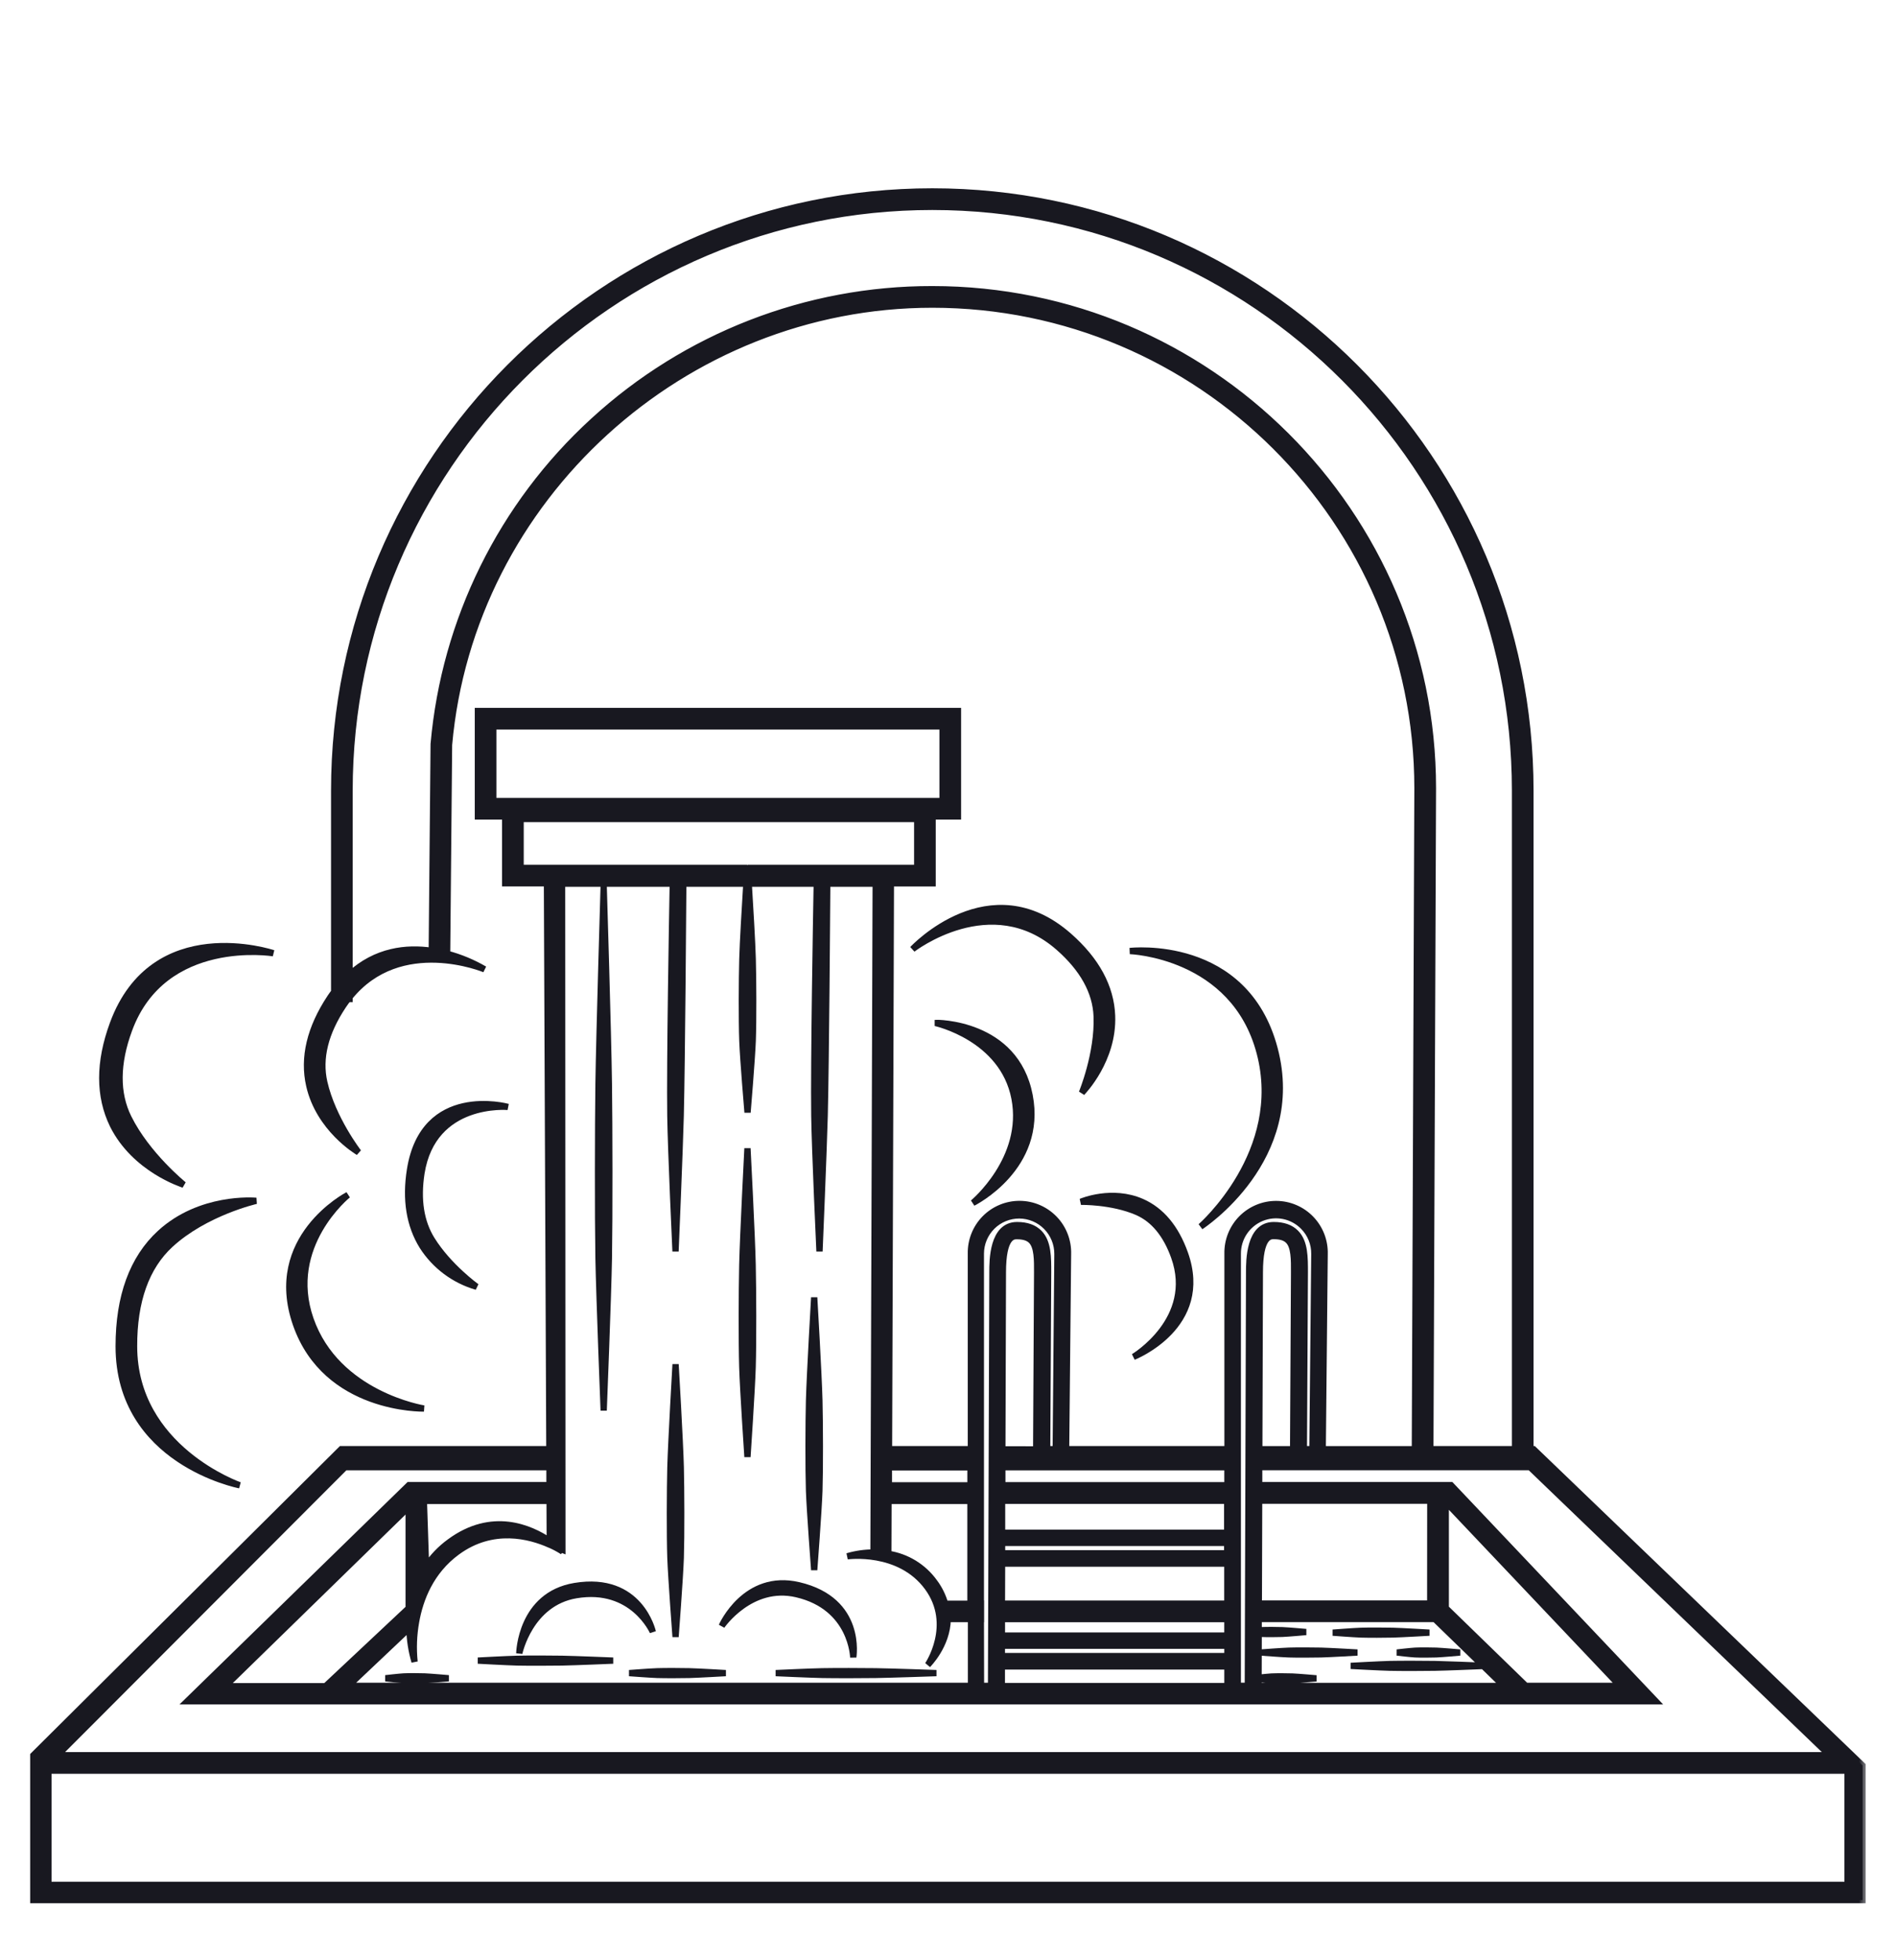
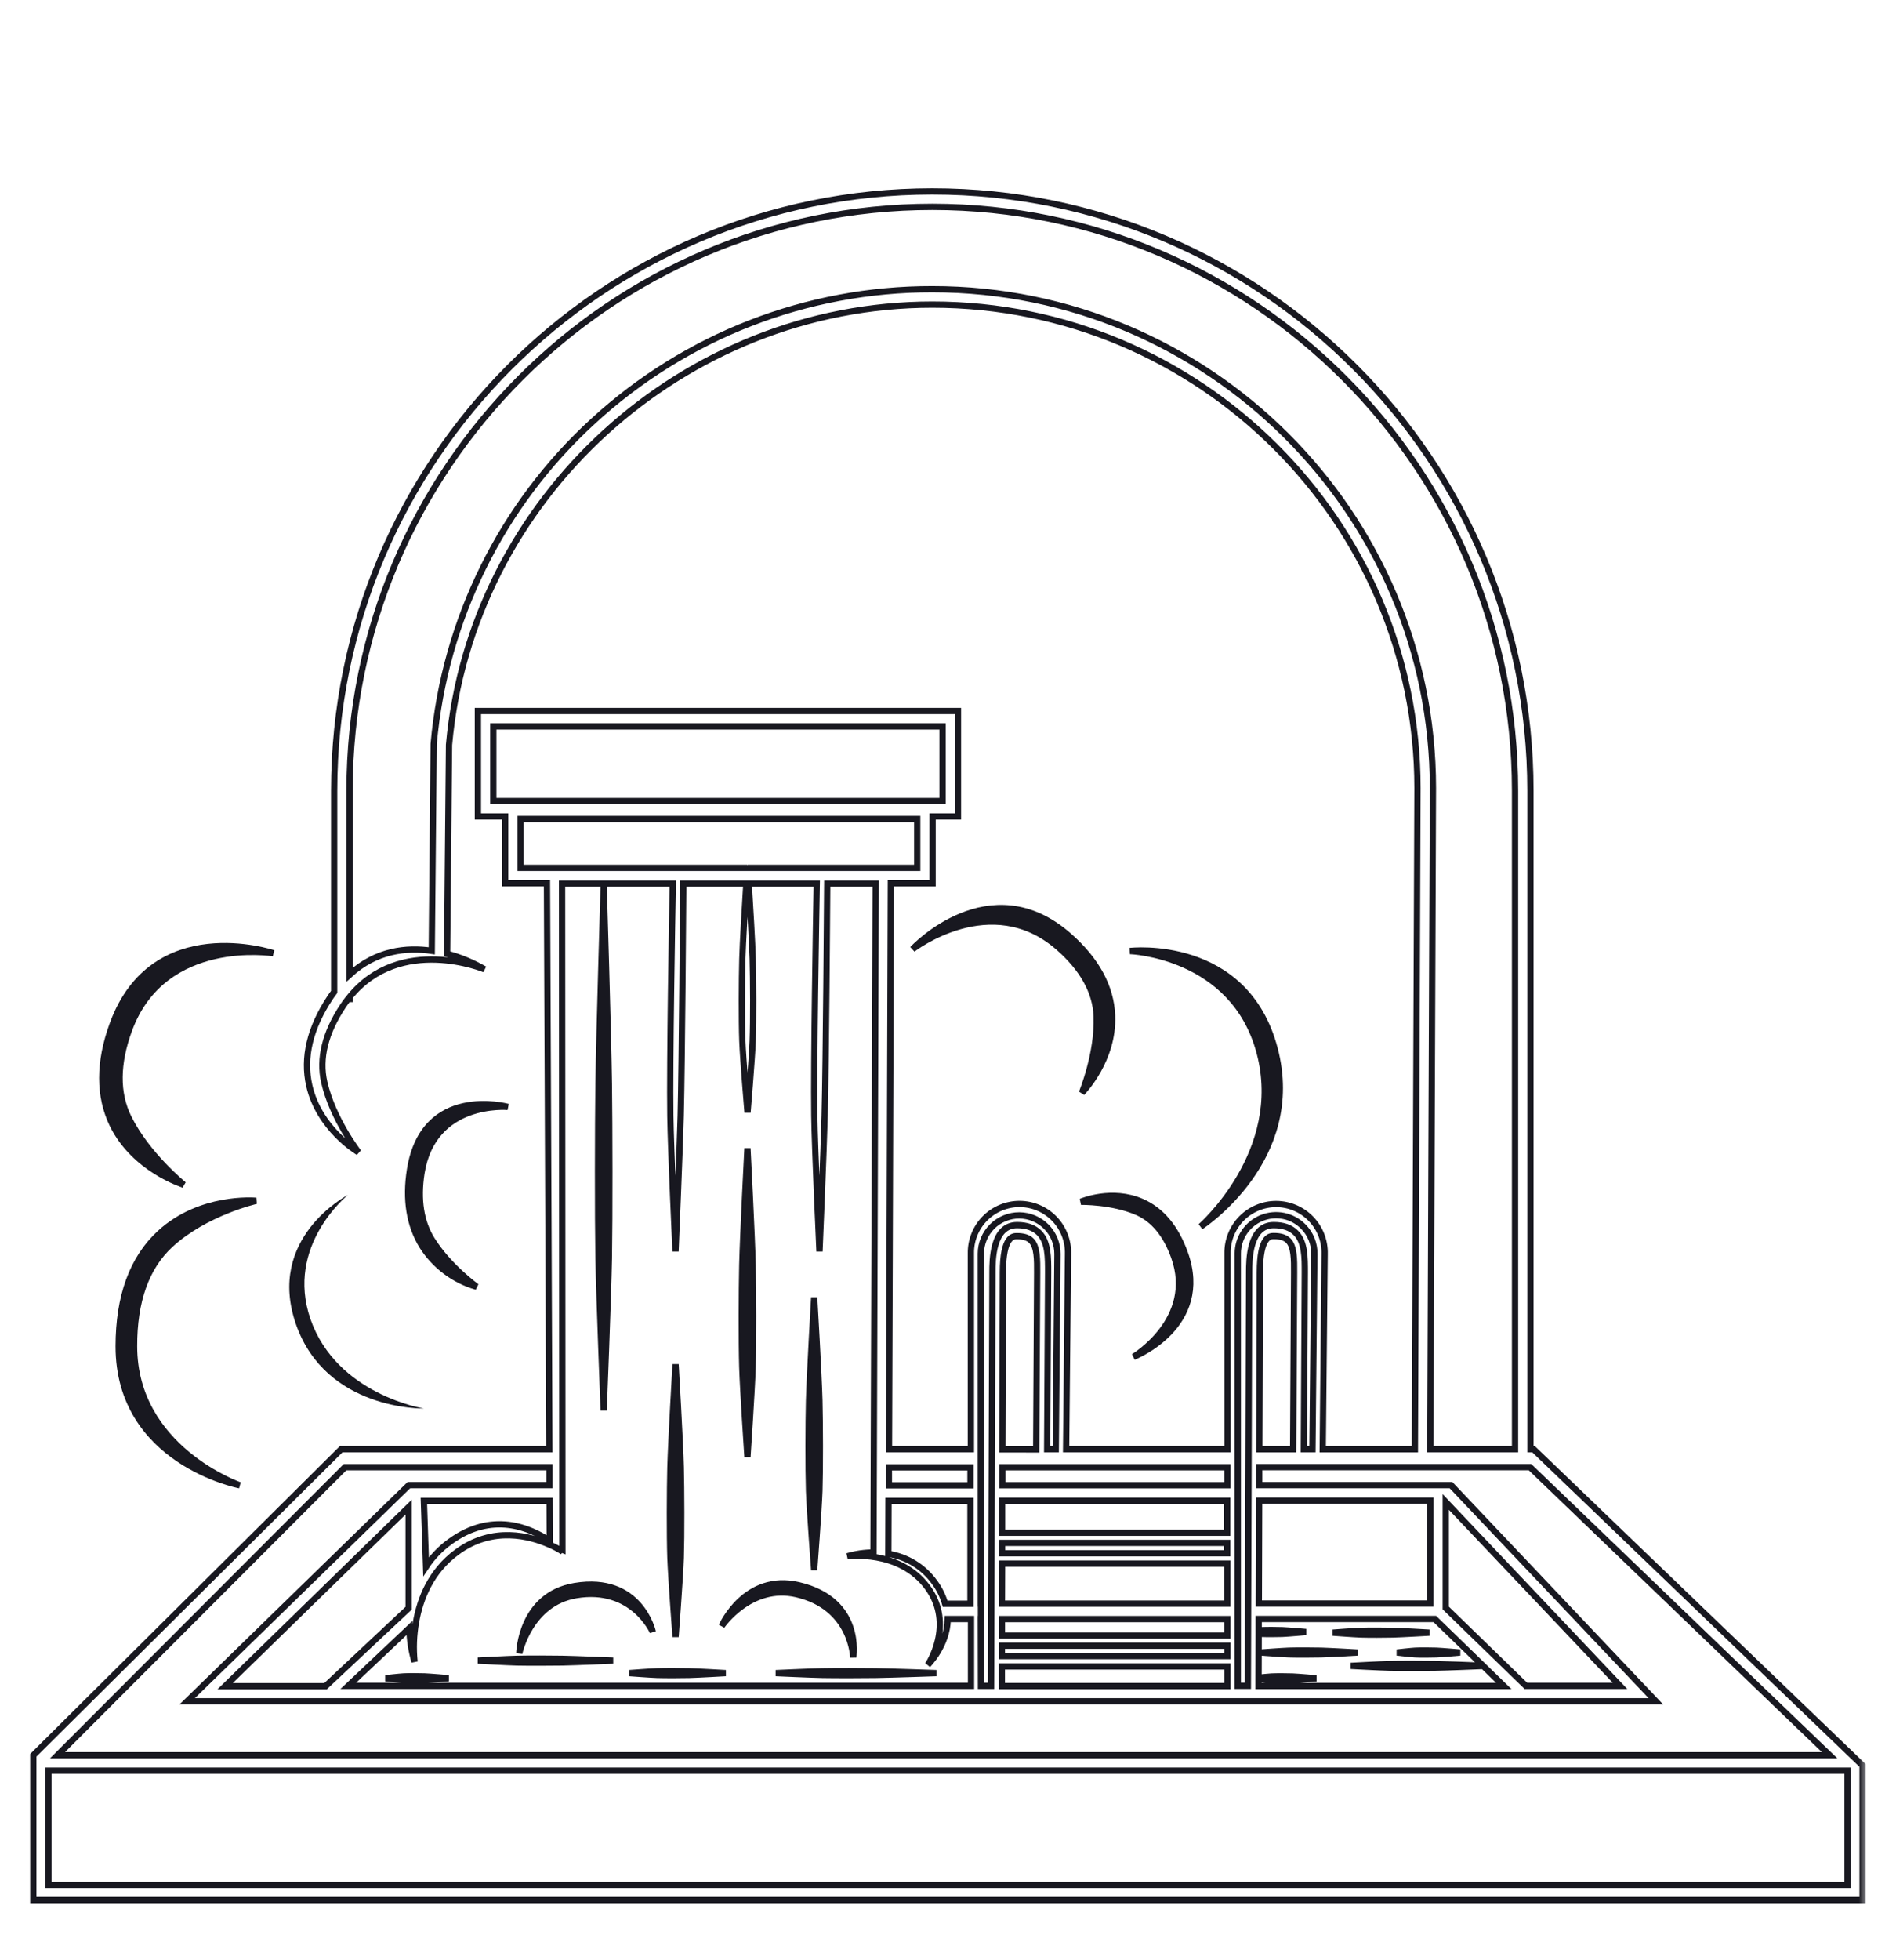
<svg xmlns="http://www.w3.org/2000/svg" width="121" height="125" viewBox="0 0 121 125" fill="none">
  <mask id="path-1-outside-1_61_204" maskUnits="userSpaceOnUse" x="1.125" y="11.21" width="118" height="111" fill="black">
    <rect fill="white" x="1.125" y="11.21" width="118" height="111" />
    <path d="M118.865 112.608L97.867 92.435H97.669V50.434C97.669 29.358 80.546 12.21 59.498 12.21C38.449 12.21 21.326 29.361 21.326 50.434V63.271C21.243 63.381 21.16 63.492 21.08 63.613C19.78 65.566 19.328 67.464 19.739 69.253C20.365 71.988 22.776 73.437 22.876 73.496C22.876 73.496 21.225 71.36 20.695 69.032C20.348 67.515 20.751 65.877 21.895 64.157C21.998 64.003 22.104 63.858 22.211 63.72H22.307V63.603C25.552 59.585 30.925 61.827 30.925 61.827C30.176 61.391 29.372 61.057 28.534 60.835L28.656 47.51C30.055 31.768 43.596 19.43 59.498 19.43C76.571 19.43 90.461 33.267 90.461 50.272C90.461 51.285 90.317 88.033 90.296 92.438H84.414L84.536 79.987C84.547 79.573 84.476 79.162 84.326 78.776C84.176 78.391 83.951 78.04 83.664 77.743C83.377 77.445 83.033 77.209 82.653 77.047C82.273 76.884 81.865 76.8 81.452 76.798C81.039 76.796 80.63 76.876 80.249 77.035C79.867 77.194 79.521 77.427 79.231 77.721C78.941 78.015 78.713 78.365 78.559 78.749C78.406 79.133 78.331 79.543 78.338 79.957V92.435H68.037L68.159 79.983C68.17 79.57 68.099 79.158 67.949 78.773C67.8 78.388 67.575 78.036 67.287 77.739C67 77.442 66.656 77.206 66.276 77.043C65.897 76.881 65.488 76.796 65.075 76.794C64.662 76.793 64.253 76.873 63.872 77.032C63.49 77.19 63.145 77.424 62.855 77.718C62.564 78.012 62.336 78.362 62.183 78.745C62.029 79.129 61.954 79.54 61.961 79.953V92.435H56.735L56.854 56.344H59.517V52.078H61.136V45.351H30.499V52.078H32.24V56.342H34.907L35.06 92.435H21.776L2.125 111.96V121.197H118.865V112.608ZM59.498 18.446C51.489 18.433 43.768 21.434 37.864 26.852C32.01 32.2 28.375 39.554 27.677 47.458L27.555 60.648C25.941 60.41 24.001 60.617 22.308 62.171V50.434C22.308 29.9 38.987 13.195 59.498 13.195C80.008 13.195 96.687 29.897 96.687 50.434V92.435H91.282C91.3 88.016 91.447 51.289 91.447 50.269C91.445 32.722 77.119 18.446 59.498 18.446ZM78.994 79.958C78.993 79.473 79.137 78.999 79.406 78.596C79.676 78.193 80.059 77.879 80.507 77.694C80.955 77.51 81.448 77.463 81.923 77.559C82.397 77.656 82.833 77.892 83.173 78.237C83.402 78.466 83.582 78.739 83.703 79.039C83.824 79.338 83.885 79.66 83.88 79.983L83.758 92.435H83.21L83.271 81.177C83.271 80.218 83.282 79.226 82.698 78.639C82.368 78.308 81.91 78.143 81.287 78.143C79.717 78.143 79.717 80.403 79.717 81.144L79.636 107.528H78.994V79.958ZM82.587 81.179L82.526 92.439H80.366L80.401 81.156C80.401 78.841 81.061 78.841 81.287 78.841C81.719 78.841 82.021 78.935 82.214 79.13C82.597 79.505 82.592 80.352 82.587 81.172V81.179ZM94.642 106.248C94.056 106.224 92.253 106.153 91.574 106.139C90.857 106.128 89.427 106.123 88.707 106.139C88.08 106.154 86.204 106.257 86.204 106.257C86.204 106.257 88.08 106.358 88.707 106.373C89.424 106.389 90.854 106.386 91.574 106.373C92.259 106.361 94.089 106.287 94.657 106.263L95.968 107.538H80.32V107.092C80.597 107.122 80.97 107.16 81.145 107.17C81.476 107.186 82.148 107.181 82.483 107.17C82.863 107.155 84.004 107.052 84.004 107.052C84.004 107.052 82.863 106.951 82.483 106.936C82.153 106.923 81.479 106.92 81.145 106.936C80.972 106.945 80.6 106.983 80.32 107.014L80.328 104.203L80.493 104.215C80.823 104.231 81.497 104.228 81.831 104.215C82.212 104.2 83.352 104.097 83.352 104.097C83.352 104.097 82.212 103.996 81.831 103.981C81.501 103.968 80.827 103.965 80.493 103.981L80.328 103.993V103.265H91.567L94.642 106.248ZM92.266 102.566V95.801L103.386 107.532H97.379L92.266 102.566ZM91.275 102.282H80.336L80.356 95.719H91.28L91.275 102.282ZM78.333 93.587V94.735H63.966V93.587H78.333ZM63.938 105.632V104.97H78.332V105.632H63.938ZM78.333 106.293V107.545H63.936V106.293H78.333ZM63.941 104.325V103.274H78.33V104.325H63.941ZM63.941 102.288L63.95 99.732H78.327V102.288H63.941ZM63.951 99.075V98.414H78.318V99.075H63.951ZM63.951 97.764V95.725H78.318V97.764H63.951ZM63.968 92.446L64.002 81.162C64.002 78.847 64.663 78.847 64.889 78.847C65.32 78.847 65.623 78.941 65.816 79.137C66.199 79.522 66.194 80.368 66.189 81.189L66.128 92.45L63.968 92.446ZM62.596 103.274H62.605V102.282H62.596V79.958C62.597 79.637 62.662 79.319 62.786 79.023C62.911 78.727 63.092 78.458 63.32 78.231C63.548 78.005 63.819 77.826 64.116 77.705C64.413 77.584 64.731 77.522 65.052 77.523C65.373 77.525 65.69 77.59 65.986 77.715C66.282 77.839 66.551 78.021 66.776 78.249C67.002 78.478 67.181 78.748 67.302 79.046C67.424 79.343 67.485 79.662 67.484 79.983L67.376 92.435H66.828L66.889 81.177C66.889 80.218 66.901 79.226 66.318 78.639C65.987 78.308 65.528 78.143 64.906 78.143C63.335 78.143 63.335 80.403 63.335 81.144L63.248 107.532H62.605L62.596 103.274ZM61.935 93.594V94.741H56.728V93.594H61.935ZM26.126 103.846C26.141 104.574 26.252 105.297 26.456 105.996C26.369 105.146 26.401 104.289 26.552 103.449C26.808 101.999 27.482 100.231 29.168 98.994C31.455 97.314 33.845 97.977 35.072 98.525L35.168 98.563C35.424 98.679 35.672 98.814 35.909 98.966C35.909 98.966 35.833 98.888 35.704 98.778L35.891 98.852L35.871 56.364H42.936C42.894 58.596 42.734 67.818 42.781 71.168C42.81 73.332 43.111 79.823 43.111 79.823C43.111 79.823 43.386 73.332 43.441 71.168C43.525 67.695 43.595 57.741 43.606 56.364H47.631C47.543 57.789 47.403 60.155 47.376 61.159C47.34 62.467 47.328 65.085 47.376 66.391C47.416 67.535 47.707 70.961 47.707 70.961C47.707 70.961 47.994 67.535 48.037 66.391C48.085 65.085 48.073 62.467 48.037 61.159C48.01 60.152 47.872 57.786 47.782 56.364H52.124C52.084 58.596 51.924 67.818 51.969 71.168C51.998 73.332 52.299 79.823 52.299 79.823C52.299 79.823 52.573 73.332 52.629 71.168C52.715 67.695 52.783 57.741 52.794 56.364H55.886L55.745 99.026C55.18 99.027 54.618 99.108 54.076 99.267C54.076 99.267 57.398 98.801 59.195 101.251C60.947 103.644 59.212 106.192 59.212 106.192C59.212 106.192 60.459 104.962 60.482 103.27H61.968V107.532H22.227L26.126 103.846ZM20.776 107.553H14.367L26.08 96.13V102.579L20.776 107.553ZM27.051 95.734H35.075L35.085 98.291C33.853 97.455 31.402 96.365 28.709 98.343C28.112 98.775 27.597 99.312 27.19 99.927L27.051 95.734ZM60.316 102.296C60.175 101.798 59.944 101.329 59.633 100.914C59.287 100.433 58.849 100.026 58.344 99.716C57.839 99.406 57.277 99.2 56.692 99.11L56.703 95.734H61.933V102.296H60.316ZM31.482 51.095V46.336H60.153V51.095H31.482ZM33.224 55.357V52.241H58.535V55.358H47.712L47.702 55.193C47.702 55.193 47.702 55.251 47.692 55.358L33.224 55.357ZM22.021 93.582H35.067V94.73H26.092L11.946 108.516H105.674L92.601 94.728H80.359V93.581H97.643L116.763 111.955H3.671L22.021 93.582ZM117.909 120.226H3.089V112.939H117.909V120.226Z" />
    <path d="M10.87 79.386C13.103 77.333 16.349 76.594 16.349 76.594C16.204 76.58 12.774 76.308 10.216 78.654C8.459 80.266 7.574 82.694 7.574 85.872C7.574 93.217 15.22 94.722 15.297 94.737C15.297 94.737 8.556 92.392 8.556 85.872C8.546 82.986 9.329 80.805 10.87 79.386Z" />
    <path d="M19.817 84.147C18.18 79.452 22.204 76.22 22.204 76.22C22.153 76.246 16.965 78.956 18.89 84.473C20.807 89.954 26.99 89.843 27.053 89.842C27.053 89.842 21.498 88.962 19.817 84.147Z" />
    <path d="M36.773 101.746C40.373 101.145 41.661 104.089 41.661 104.089C41.653 104.052 40.843 100.471 36.677 101.165C33.232 101.741 33.14 105.417 33.14 105.455C33.14 105.455 33.807 102.24 36.773 101.746Z" />
    <path d="M50.839 101.685C54.392 102.511 54.453 105.728 54.453 105.728C54.453 105.691 55.078 102.072 50.971 101.113C47.57 100.319 46.075 103.677 46.06 103.712C46.06 103.712 47.91 101.003 50.839 101.685Z" />
    <path d="M62.092 76.726C62.137 76.703 66.599 74.472 65.707 69.865C64.805 65.195 59.745 65.235 59.691 65.247C59.691 65.247 63.996 66.189 64.743 70.052C65.489 73.915 62.092 76.726 62.092 76.726Z" />
    <path d="M43.114 104.408C43.114 104.408 43.402 100.626 43.445 99.362C43.491 97.92 43.479 95.029 43.445 93.585C43.404 91.942 43.114 87.019 43.114 87.019C43.114 87.019 42.829 91.942 42.784 93.585C42.748 95.029 42.736 97.92 42.784 99.362C42.829 100.626 43.114 104.408 43.114 104.408Z" />
    <path d="M88.893 104.021C88.381 104.009 87.357 104.004 86.847 104.021C86.399 104.036 85.06 104.138 85.06 104.138C85.06 104.138 86.399 104.239 86.847 104.254C87.357 104.271 88.381 104.267 88.893 104.254C89.475 104.239 91.218 104.138 91.218 104.138C91.218 104.138 89.475 104.036 88.893 104.021Z" />
    <path d="M82.254 105.289C81.806 105.304 80.465 105.405 80.465 105.405C80.465 105.405 81.806 105.508 82.254 105.522C82.764 105.539 83.788 105.534 84.3 105.522C84.881 105.508 86.625 105.405 86.625 105.405C86.625 105.405 84.881 105.304 84.3 105.289C83.788 105.276 82.764 105.273 82.254 105.289Z" />
    <path d="M41.944 106.601C41.497 106.615 40.156 106.718 40.156 106.718C40.156 106.718 41.497 106.819 41.944 106.834C42.455 106.85 43.479 106.847 43.991 106.834C44.572 106.819 46.316 106.718 46.316 106.718C46.316 106.718 44.572 106.615 43.991 106.601C43.485 106.589 42.461 106.584 41.944 106.601Z" />
    <path d="M90.319 105.289C90.027 105.304 89.152 105.405 89.152 105.405C89.152 105.405 90.027 105.508 90.319 105.522C90.649 105.539 91.323 105.534 91.658 105.522C92.038 105.508 93.179 105.405 93.179 105.405C93.179 105.405 92.038 105.304 91.658 105.289C91.322 105.276 90.661 105.273 90.319 105.289Z" />
    <path d="M25.77 106.93C25.477 106.945 24.602 107.046 24.602 107.046C24.602 107.046 25.477 107.148 25.77 107.163C26.1 107.18 26.773 107.175 27.109 107.163C27.488 107.148 28.63 107.046 28.63 107.046C28.63 107.046 27.488 106.945 27.109 106.93C26.773 106.917 26.105 106.913 25.77 106.93Z" />
    <path d="M52.48 106.602C51.735 106.615 49.508 106.718 49.508 106.718C49.508 106.718 51.739 106.82 52.48 106.834C53.331 106.85 55.035 106.847 55.887 106.834C56.856 106.82 59.758 106.718 59.758 106.718C59.758 106.718 56.856 106.615 55.887 106.602C55.035 106.589 53.331 106.586 52.48 106.602Z" />
    <path d="M33.004 105.806C32.377 105.82 30.499 105.921 30.499 105.921C30.499 105.921 32.377 106.024 33.004 106.039C33.719 106.055 35.151 106.05 35.87 106.039C36.685 106.024 39.128 105.921 39.128 105.921C39.128 105.921 36.685 105.82 35.87 105.806C35.153 105.792 33.719 105.789 33.004 105.806Z" />
    <path d="M51.961 100.144C51.961 100.144 52.249 96.362 52.292 95.097C52.338 93.653 52.328 90.765 52.292 89.321C52.25 87.677 51.961 82.755 51.961 82.755C51.961 82.755 51.676 87.677 51.631 89.321C51.595 90.765 51.585 93.653 51.631 95.097C51.676 96.362 51.961 100.144 51.961 100.144Z" />
-     <path d="M38.526 89.972C38.526 89.972 38.814 82.697 38.857 80.261C38.903 77.483 38.893 71.922 38.857 69.144C38.816 65.981 38.526 56.508 38.526 56.508C38.526 56.508 38.241 65.981 38.196 69.144C38.16 71.922 38.15 77.483 38.196 80.261C38.241 82.694 38.526 89.972 38.526 89.972Z" />
    <path d="M47.702 92.93C47.702 92.93 47.989 88.648 48.032 87.217C48.08 85.584 48.069 82.313 48.032 80.677C47.993 78.817 47.702 73.245 47.702 73.245C47.702 73.245 47.415 78.817 47.372 80.677C47.335 82.313 47.324 85.584 47.372 87.217C47.415 88.643 47.702 92.93 47.702 92.93Z" />
    <path d="M11.725 75.568C11.725 75.568 9.38 73.675 8.197 71.287C7.426 69.729 7.441 67.843 8.239 65.678C10.455 59.664 17.443 60.8 17.443 60.8C17.367 60.775 9.797 58.27 7.205 65.298C6.298 67.757 6.3 69.928 7.205 71.775C8.61 74.576 11.604 75.522 11.725 75.568Z" />
    <path d="M68.982 76.654C68.982 76.654 70.964 76.616 72.579 77.316C73.627 77.777 74.42 78.736 74.932 80.17C76.359 84.153 72.341 86.546 72.341 86.546C72.392 86.526 77.28 84.58 75.615 79.932C75.031 78.303 74.108 77.202 72.869 76.658C70.977 75.828 69.063 76.62 68.982 76.654Z" />
-     <path d="M30.416 82.075C30.416 82.075 28.629 80.792 27.556 79.064C26.856 77.938 26.636 76.516 26.895 74.835C27.635 70.171 32.411 70.604 32.411 70.604C32.358 70.588 27.031 69.16 26.166 74.611C25.863 76.519 26.129 78.161 26.955 79.49C27.756 80.745 28.987 81.664 30.416 82.075Z" />
+     <path d="M30.416 82.075C26.856 77.938 26.636 76.516 26.895 74.835C27.635 70.171 32.411 70.604 32.411 70.604C32.358 70.588 27.031 69.16 26.166 74.611C25.863 76.519 26.129 78.161 26.955 79.49C27.756 80.745 28.987 81.664 30.416 82.075Z" />
    <path d="M76.625 78.236C76.691 78.194 83.207 73.936 81.341 66.887C79.475 59.838 72.181 60.651 72.108 60.66C72.108 60.66 78.735 60.885 80.39 67.14C82.074 73.49 76.625 78.236 76.625 78.236Z" />
    <path d="M70.971 64.789C70.901 62.955 69.972 61.24 68.208 59.692C63.17 55.276 58.286 60.488 58.237 60.541C58.237 60.541 63.249 56.653 67.561 60.433C69.11 61.792 69.925 63.267 69.988 64.817C70.084 67.195 69.044 69.705 69.044 69.705C69.126 69.615 71.078 67.593 70.971 64.789Z" />
  </mask>
-   <path d="M118.865 112.608L97.867 92.435H97.669V50.434C97.669 29.358 80.546 12.21 59.498 12.21C38.449 12.21 21.326 29.361 21.326 50.434V63.271C21.243 63.381 21.16 63.492 21.08 63.613C19.78 65.566 19.328 67.464 19.739 69.253C20.365 71.988 22.776 73.437 22.876 73.496C22.876 73.496 21.225 71.36 20.695 69.032C20.348 67.515 20.751 65.877 21.895 64.157C21.998 64.003 22.104 63.858 22.211 63.72H22.307V63.603C25.552 59.585 30.925 61.827 30.925 61.827C30.176 61.391 29.372 61.057 28.534 60.835L28.656 47.51C30.055 31.768 43.596 19.43 59.498 19.43C76.571 19.43 90.461 33.267 90.461 50.272C90.461 51.285 90.317 88.033 90.296 92.438H84.414L84.536 79.987C84.547 79.573 84.476 79.162 84.326 78.776C84.176 78.391 83.951 78.04 83.664 77.743C83.377 77.445 83.033 77.209 82.653 77.047C82.273 76.884 81.865 76.8 81.452 76.798C81.039 76.796 80.63 76.876 80.249 77.035C79.867 77.194 79.521 77.427 79.231 77.721C78.941 78.015 78.713 78.365 78.559 78.749C78.406 79.133 78.331 79.543 78.338 79.957V92.435H68.037L68.159 79.983C68.17 79.57 68.099 79.158 67.949 78.773C67.8 78.388 67.575 78.036 67.287 77.739C67 77.442 66.656 77.206 66.276 77.043C65.897 76.881 65.488 76.796 65.075 76.794C64.662 76.793 64.253 76.873 63.872 77.032C63.49 77.19 63.145 77.424 62.855 77.718C62.564 78.012 62.336 78.362 62.183 78.745C62.029 79.129 61.954 79.54 61.961 79.953V92.435H56.735L56.854 56.344H59.517V52.078H61.136V45.351H30.499V52.078H32.24V56.342H34.907L35.06 92.435H21.776L2.125 111.96V121.197H118.865V112.608ZM59.498 18.446C51.489 18.433 43.768 21.434 37.864 26.852C32.01 32.2 28.375 39.554 27.677 47.458L27.555 60.648C25.941 60.41 24.001 60.617 22.308 62.171V50.434C22.308 29.9 38.987 13.195 59.498 13.195C80.008 13.195 96.687 29.897 96.687 50.434V92.435H91.282C91.3 88.016 91.447 51.289 91.447 50.269C91.445 32.722 77.119 18.446 59.498 18.446ZM78.994 79.958C78.993 79.473 79.137 78.999 79.406 78.596C79.676 78.193 80.059 77.879 80.507 77.694C80.955 77.51 81.448 77.463 81.923 77.559C82.397 77.656 82.833 77.892 83.173 78.237C83.402 78.466 83.582 78.739 83.703 79.039C83.824 79.338 83.885 79.66 83.88 79.983L83.758 92.435H83.21L83.271 81.177C83.271 80.218 83.282 79.226 82.698 78.639C82.368 78.308 81.91 78.143 81.287 78.143C79.717 78.143 79.717 80.403 79.717 81.144L79.636 107.528H78.994V79.958ZM82.587 81.179L82.526 92.439H80.366L80.401 81.156C80.401 78.841 81.061 78.841 81.287 78.841C81.719 78.841 82.021 78.935 82.214 79.13C82.597 79.505 82.592 80.352 82.587 81.172V81.179ZM94.642 106.248C94.056 106.224 92.253 106.153 91.574 106.139C90.857 106.128 89.427 106.123 88.707 106.139C88.08 106.154 86.204 106.257 86.204 106.257C86.204 106.257 88.08 106.358 88.707 106.373C89.424 106.389 90.854 106.386 91.574 106.373C92.259 106.361 94.089 106.287 94.657 106.263L95.968 107.538H80.32V107.092C80.597 107.122 80.97 107.16 81.145 107.17C81.476 107.186 82.148 107.181 82.483 107.17C82.863 107.155 84.004 107.052 84.004 107.052C84.004 107.052 82.863 106.951 82.483 106.936C82.153 106.923 81.479 106.92 81.145 106.936C80.972 106.945 80.6 106.983 80.32 107.014L80.328 104.203L80.493 104.215C80.823 104.231 81.497 104.228 81.831 104.215C82.212 104.2 83.352 104.097 83.352 104.097C83.352 104.097 82.212 103.996 81.831 103.981C81.501 103.968 80.827 103.965 80.493 103.981L80.328 103.993V103.265H91.567L94.642 106.248ZM92.266 102.566V95.801L103.386 107.532H97.379L92.266 102.566ZM91.275 102.282H80.336L80.356 95.719H91.28L91.275 102.282ZM78.333 93.587V94.735H63.966V93.587H78.333ZM63.938 105.632V104.97H78.332V105.632H63.938ZM78.333 106.293V107.545H63.936V106.293H78.333ZM63.941 104.325V103.274H78.33V104.325H63.941ZM63.941 102.288L63.95 99.732H78.327V102.288H63.941ZM63.951 99.075V98.414H78.318V99.075H63.951ZM63.951 97.764V95.725H78.318V97.764H63.951ZM63.968 92.446L64.002 81.162C64.002 78.847 64.663 78.847 64.889 78.847C65.32 78.847 65.623 78.941 65.816 79.137C66.199 79.522 66.194 80.368 66.189 81.189L66.128 92.45L63.968 92.446ZM62.596 103.274H62.605V102.282H62.596V79.958C62.597 79.637 62.662 79.319 62.786 79.023C62.911 78.727 63.092 78.458 63.32 78.231C63.548 78.005 63.819 77.826 64.116 77.705C64.413 77.584 64.731 77.522 65.052 77.523C65.373 77.525 65.69 77.59 65.986 77.715C66.282 77.839 66.551 78.021 66.776 78.249C67.002 78.478 67.181 78.748 67.302 79.046C67.424 79.343 67.485 79.662 67.484 79.983L67.376 92.435H66.828L66.889 81.177C66.889 80.218 66.901 79.226 66.318 78.639C65.987 78.308 65.528 78.143 64.906 78.143C63.335 78.143 63.335 80.403 63.335 81.144L63.248 107.532H62.605L62.596 103.274ZM61.935 93.594V94.741H56.728V93.594H61.935ZM26.126 103.846C26.141 104.574 26.252 105.297 26.456 105.996C26.369 105.146 26.401 104.289 26.552 103.449C26.808 101.999 27.482 100.231 29.168 98.994C31.455 97.314 33.845 97.977 35.072 98.525L35.168 98.563C35.424 98.679 35.672 98.814 35.909 98.966C35.909 98.966 35.833 98.888 35.704 98.778L35.891 98.852L35.871 56.364H42.936C42.894 58.596 42.734 67.818 42.781 71.168C42.81 73.332 43.111 79.823 43.111 79.823C43.111 79.823 43.386 73.332 43.441 71.168C43.525 67.695 43.595 57.741 43.606 56.364H47.631C47.543 57.789 47.403 60.155 47.376 61.159C47.34 62.467 47.328 65.085 47.376 66.391C47.416 67.535 47.707 70.961 47.707 70.961C47.707 70.961 47.994 67.535 48.037 66.391C48.085 65.085 48.073 62.467 48.037 61.159C48.01 60.152 47.872 57.786 47.782 56.364H52.124C52.084 58.596 51.924 67.818 51.969 71.168C51.998 73.332 52.299 79.823 52.299 79.823C52.299 79.823 52.573 73.332 52.629 71.168C52.715 67.695 52.783 57.741 52.794 56.364H55.886L55.745 99.026C55.18 99.027 54.618 99.108 54.076 99.267C54.076 99.267 57.398 98.801 59.195 101.251C60.947 103.644 59.212 106.192 59.212 106.192C59.212 106.192 60.459 104.962 60.482 103.27H61.968V107.532H22.227L26.126 103.846ZM20.776 107.553H14.367L26.08 96.13V102.579L20.776 107.553ZM27.051 95.734H35.075L35.085 98.291C33.853 97.455 31.402 96.365 28.709 98.343C28.112 98.775 27.597 99.312 27.19 99.927L27.051 95.734ZM60.316 102.296C60.175 101.798 59.944 101.329 59.633 100.914C59.287 100.433 58.849 100.026 58.344 99.716C57.839 99.406 57.277 99.2 56.692 99.11L56.703 95.734H61.933V102.296H60.316ZM31.482 51.095V46.336H60.153V51.095H31.482ZM33.224 55.357V52.241H58.535V55.358H47.712L47.702 55.193C47.702 55.193 47.702 55.251 47.692 55.358L33.224 55.357ZM22.021 93.582H35.067V94.73H26.092L11.946 108.516H105.674L92.601 94.728H80.359V93.581H97.643L116.763 111.955H3.671L22.021 93.582ZM117.909 120.226H3.089V112.939H117.909V120.226Z" fill="#181820" />
  <path d="M10.87 79.386C13.103 77.333 16.349 76.594 16.349 76.594C16.204 76.58 12.774 76.308 10.216 78.654C8.459 80.266 7.574 82.694 7.574 85.872C7.574 93.217 15.22 94.722 15.297 94.737C15.297 94.737 8.556 92.392 8.556 85.872C8.546 82.986 9.329 80.805 10.87 79.386Z" fill="#181820" />
  <path d="M19.817 84.147C18.18 79.452 22.204 76.22 22.204 76.22C22.153 76.246 16.965 78.956 18.89 84.473C20.807 89.954 26.99 89.843 27.053 89.842C27.053 89.842 21.498 88.962 19.817 84.147Z" fill="#181820" />
  <path d="M36.773 101.746C40.373 101.145 41.661 104.089 41.661 104.089C41.653 104.052 40.843 100.471 36.677 101.165C33.232 101.741 33.14 105.417 33.14 105.455C33.14 105.455 33.807 102.24 36.773 101.746Z" fill="#181820" />
  <path d="M50.839 101.685C54.392 102.511 54.453 105.728 54.453 105.728C54.453 105.691 55.078 102.072 50.971 101.113C47.57 100.319 46.075 103.677 46.06 103.712C46.06 103.712 47.91 101.003 50.839 101.685Z" fill="#181820" />
-   <path d="M62.092 76.726C62.137 76.703 66.599 74.472 65.707 69.865C64.805 65.195 59.745 65.235 59.691 65.247C59.691 65.247 63.996 66.189 64.743 70.052C65.489 73.915 62.092 76.726 62.092 76.726Z" fill="#181820" />
  <path d="M43.114 104.408C43.114 104.408 43.402 100.626 43.445 99.362C43.491 97.92 43.479 95.029 43.445 93.585C43.404 91.942 43.114 87.019 43.114 87.019C43.114 87.019 42.829 91.942 42.784 93.585C42.748 95.029 42.736 97.92 42.784 99.362C42.829 100.626 43.114 104.408 43.114 104.408Z" fill="#181820" />
  <path d="M88.893 104.021C88.381 104.009 87.357 104.004 86.847 104.021C86.399 104.036 85.06 104.138 85.06 104.138C85.06 104.138 86.399 104.239 86.847 104.254C87.357 104.271 88.381 104.267 88.893 104.254C89.475 104.239 91.218 104.138 91.218 104.138C91.218 104.138 89.475 104.036 88.893 104.021Z" fill="#181820" />
  <path d="M82.254 105.289C81.806 105.304 80.465 105.405 80.465 105.405C80.465 105.405 81.806 105.508 82.254 105.522C82.764 105.539 83.788 105.534 84.3 105.522C84.881 105.508 86.625 105.405 86.625 105.405C86.625 105.405 84.881 105.304 84.3 105.289C83.788 105.276 82.764 105.273 82.254 105.289Z" fill="#181820" />
  <path d="M41.944 106.601C41.497 106.615 40.156 106.718 40.156 106.718C40.156 106.718 41.497 106.819 41.944 106.834C42.455 106.85 43.479 106.847 43.991 106.834C44.572 106.819 46.316 106.718 46.316 106.718C46.316 106.718 44.572 106.615 43.991 106.601C43.485 106.589 42.461 106.584 41.944 106.601Z" fill="#181820" />
  <path d="M90.319 105.289C90.027 105.304 89.152 105.405 89.152 105.405C89.152 105.405 90.027 105.508 90.319 105.522C90.649 105.539 91.323 105.534 91.658 105.522C92.038 105.508 93.179 105.405 93.179 105.405C93.179 105.405 92.038 105.304 91.658 105.289C91.322 105.276 90.661 105.273 90.319 105.289Z" fill="#181820" />
  <path d="M25.77 106.93C25.477 106.945 24.602 107.046 24.602 107.046C24.602 107.046 25.477 107.148 25.77 107.163C26.1 107.18 26.773 107.175 27.109 107.163C27.488 107.148 28.63 107.046 28.63 107.046C28.63 107.046 27.488 106.945 27.109 106.93C26.773 106.917 26.105 106.913 25.77 106.93Z" fill="#181820" />
  <path d="M52.48 106.602C51.735 106.615 49.508 106.718 49.508 106.718C49.508 106.718 51.739 106.82 52.48 106.834C53.331 106.85 55.035 106.847 55.887 106.834C56.856 106.82 59.758 106.718 59.758 106.718C59.758 106.718 56.856 106.615 55.887 106.602C55.035 106.589 53.331 106.586 52.48 106.602Z" fill="#181820" />
  <path d="M33.004 105.806C32.377 105.82 30.499 105.921 30.499 105.921C30.499 105.921 32.377 106.024 33.004 106.039C33.719 106.055 35.151 106.05 35.87 106.039C36.685 106.024 39.128 105.921 39.128 105.921C39.128 105.921 36.685 105.82 35.87 105.806C35.153 105.792 33.719 105.789 33.004 105.806Z" fill="#181820" />
  <path d="M51.961 100.144C51.961 100.144 52.249 96.362 52.292 95.097C52.338 93.653 52.328 90.765 52.292 89.321C52.25 87.677 51.961 82.755 51.961 82.755C51.961 82.755 51.676 87.677 51.631 89.321C51.595 90.765 51.585 93.653 51.631 95.097C51.676 96.362 51.961 100.144 51.961 100.144Z" fill="#181820" />
  <path d="M38.526 89.972C38.526 89.972 38.814 82.697 38.857 80.261C38.903 77.483 38.893 71.922 38.857 69.144C38.816 65.981 38.526 56.508 38.526 56.508C38.526 56.508 38.241 65.981 38.196 69.144C38.16 71.922 38.15 77.483 38.196 80.261C38.241 82.694 38.526 89.972 38.526 89.972Z" fill="#181820" />
  <path d="M47.702 92.93C47.702 92.93 47.989 88.648 48.032 87.217C48.08 85.584 48.069 82.313 48.032 80.677C47.993 78.817 47.702 73.245 47.702 73.245C47.702 73.245 47.415 78.817 47.372 80.677C47.335 82.313 47.324 85.584 47.372 87.217C47.415 88.643 47.702 92.93 47.702 92.93Z" fill="#181820" />
  <path d="M11.725 75.568C11.725 75.568 9.38 73.675 8.197 71.287C7.426 69.729 7.441 67.843 8.239 65.678C10.455 59.664 17.443 60.8 17.443 60.8C17.367 60.775 9.797 58.27 7.205 65.298C6.298 67.757 6.3 69.928 7.205 71.775C8.61 74.576 11.604 75.522 11.725 75.568Z" fill="#181820" />
  <path d="M68.982 76.654C68.982 76.654 70.964 76.616 72.579 77.316C73.627 77.777 74.42 78.736 74.932 80.17C76.359 84.153 72.341 86.546 72.341 86.546C72.392 86.526 77.28 84.58 75.615 79.932C75.031 78.303 74.108 77.202 72.869 76.658C70.977 75.828 69.063 76.62 68.982 76.654Z" fill="#181820" />
  <path d="M30.416 82.075C30.416 82.075 28.629 80.792 27.556 79.064C26.856 77.938 26.636 76.516 26.895 74.835C27.635 70.171 32.411 70.604 32.411 70.604C32.358 70.588 27.031 69.16 26.166 74.611C25.863 76.519 26.129 78.161 26.955 79.49C27.756 80.745 28.987 81.664 30.416 82.075Z" fill="#181820" />
  <path d="M76.625 78.236C76.691 78.194 83.207 73.936 81.341 66.887C79.475 59.838 72.181 60.651 72.108 60.66C72.108 60.66 78.735 60.885 80.39 67.14C82.074 73.49 76.625 78.236 76.625 78.236Z" fill="#181820" />
  <path d="M70.971 64.789C70.901 62.955 69.972 61.24 68.208 59.692C63.17 55.276 58.286 60.488 58.237 60.541C58.237 60.541 63.249 56.653 67.561 60.433C69.11 61.792 69.925 63.267 69.988 64.817C70.084 67.195 69.044 69.705 69.044 69.705C69.126 69.615 71.078 67.593 70.971 64.789Z" fill="#181820" />
  <path d="M118.865 112.608L97.867 92.435H97.669V50.434C97.669 29.358 80.546 12.21 59.498 12.21C38.449 12.21 21.326 29.361 21.326 50.434V63.271C21.243 63.381 21.16 63.492 21.08 63.613C19.78 65.566 19.328 67.464 19.739 69.253C20.365 71.988 22.776 73.437 22.876 73.496C22.876 73.496 21.225 71.36 20.695 69.032C20.348 67.515 20.751 65.877 21.895 64.157C21.998 64.003 22.104 63.858 22.211 63.72H22.307V63.603C25.552 59.585 30.925 61.827 30.925 61.827C30.176 61.391 29.372 61.057 28.534 60.835L28.656 47.51C30.055 31.768 43.596 19.43 59.498 19.43C76.571 19.43 90.461 33.267 90.461 50.272C90.461 51.285 90.317 88.033 90.296 92.438H84.414L84.536 79.987C84.547 79.573 84.476 79.162 84.326 78.776C84.176 78.391 83.951 78.04 83.664 77.743C83.377 77.445 83.033 77.209 82.653 77.047C82.273 76.884 81.865 76.8 81.452 76.798C81.039 76.796 80.63 76.876 80.249 77.035C79.867 77.194 79.521 77.427 79.231 77.721C78.941 78.015 78.713 78.365 78.559 78.749C78.406 79.133 78.331 79.543 78.338 79.957V92.435H68.037L68.159 79.983C68.17 79.57 68.099 79.158 67.949 78.773C67.8 78.388 67.575 78.036 67.287 77.739C67 77.442 66.656 77.206 66.276 77.043C65.897 76.881 65.488 76.796 65.075 76.794C64.662 76.793 64.253 76.873 63.872 77.032C63.49 77.19 63.145 77.424 62.855 77.718C62.564 78.012 62.336 78.362 62.183 78.745C62.029 79.129 61.954 79.54 61.961 79.953V92.435H56.735L56.854 56.344H59.517V52.078H61.136V45.351H30.499V52.078H32.24V56.342H34.907L35.06 92.435H21.776L2.125 111.96V121.197H118.865V112.608ZM59.498 18.446C51.489 18.433 43.768 21.434 37.864 26.852C32.01 32.2 28.375 39.554 27.677 47.458L27.555 60.648C25.941 60.41 24.001 60.617 22.308 62.171V50.434C22.308 29.9 38.987 13.195 59.498 13.195C80.008 13.195 96.687 29.897 96.687 50.434V92.435H91.282C91.3 88.016 91.447 51.289 91.447 50.269C91.445 32.722 77.119 18.446 59.498 18.446ZM78.994 79.958C78.993 79.473 79.137 78.999 79.406 78.596C79.676 78.193 80.059 77.879 80.507 77.694C80.955 77.51 81.448 77.463 81.923 77.559C82.397 77.656 82.833 77.892 83.173 78.237C83.402 78.466 83.582 78.739 83.703 79.039C83.824 79.338 83.885 79.66 83.88 79.983L83.758 92.435H83.21L83.271 81.177C83.271 80.218 83.282 79.226 82.698 78.639C82.368 78.308 81.91 78.143 81.287 78.143C79.717 78.143 79.717 80.403 79.717 81.144L79.636 107.528H78.994V79.958ZM82.587 81.179L82.526 92.439H80.366L80.401 81.156C80.401 78.841 81.061 78.841 81.287 78.841C81.719 78.841 82.021 78.935 82.214 79.13C82.597 79.505 82.592 80.352 82.587 81.172V81.179ZM94.642 106.248C94.056 106.224 92.253 106.153 91.574 106.139C90.857 106.128 89.427 106.123 88.707 106.139C88.08 106.154 86.204 106.257 86.204 106.257C86.204 106.257 88.08 106.358 88.707 106.373C89.424 106.389 90.854 106.386 91.574 106.373C92.259 106.361 94.089 106.287 94.657 106.263L95.968 107.538H80.32V107.092C80.597 107.122 80.97 107.16 81.145 107.17C81.476 107.186 82.148 107.181 82.483 107.17C82.863 107.155 84.004 107.052 84.004 107.052C84.004 107.052 82.863 106.951 82.483 106.936C82.153 106.923 81.479 106.92 81.145 106.936C80.972 106.945 80.6 106.983 80.32 107.014L80.328 104.203L80.493 104.215C80.823 104.231 81.497 104.228 81.831 104.215C82.212 104.2 83.352 104.097 83.352 104.097C83.352 104.097 82.212 103.996 81.831 103.981C81.501 103.968 80.827 103.965 80.493 103.981L80.328 103.993V103.265H91.567L94.642 106.248ZM92.266 102.566V95.801L103.386 107.532H97.379L92.266 102.566ZM91.275 102.282H80.336L80.356 95.719H91.28L91.275 102.282ZM78.333 93.587V94.735H63.966V93.587H78.333ZM63.938 105.632V104.97H78.332V105.632H63.938ZM78.333 106.293V107.545H63.936V106.293H78.333ZM63.941 104.325V103.274H78.33V104.325H63.941ZM63.941 102.288L63.95 99.732H78.327V102.288H63.941ZM63.951 99.075V98.414H78.318V99.075H63.951ZM63.951 97.764V95.725H78.318V97.764H63.951ZM63.968 92.446L64.002 81.162C64.002 78.847 64.663 78.847 64.889 78.847C65.32 78.847 65.623 78.941 65.816 79.137C66.199 79.522 66.194 80.368 66.189 81.189L66.128 92.45L63.968 92.446ZM62.596 103.274H62.605V102.282H62.596V79.958C62.597 79.637 62.662 79.319 62.786 79.023C62.911 78.727 63.092 78.458 63.32 78.231C63.548 78.005 63.819 77.826 64.116 77.705C64.413 77.584 64.731 77.522 65.052 77.523C65.373 77.525 65.69 77.59 65.986 77.715C66.282 77.839 66.551 78.021 66.776 78.249C67.002 78.478 67.181 78.748 67.302 79.046C67.424 79.343 67.485 79.662 67.484 79.983L67.376 92.435H66.828L66.889 81.177C66.889 80.218 66.901 79.226 66.318 78.639C65.987 78.308 65.528 78.143 64.906 78.143C63.335 78.143 63.335 80.403 63.335 81.144L63.248 107.532H62.605L62.596 103.274ZM61.935 93.594V94.741H56.728V93.594H61.935ZM26.126 103.846C26.141 104.574 26.252 105.297 26.456 105.996C26.369 105.146 26.401 104.289 26.552 103.449C26.808 101.999 27.482 100.231 29.168 98.994C31.455 97.314 33.845 97.977 35.072 98.525L35.168 98.563C35.424 98.679 35.672 98.814 35.909 98.966C35.909 98.966 35.833 98.888 35.704 98.778L35.891 98.852L35.871 56.364H42.936C42.894 58.596 42.734 67.818 42.781 71.168C42.81 73.332 43.111 79.823 43.111 79.823C43.111 79.823 43.386 73.332 43.441 71.168C43.525 67.695 43.595 57.741 43.606 56.364H47.631C47.543 57.789 47.403 60.155 47.376 61.159C47.34 62.467 47.328 65.085 47.376 66.391C47.416 67.535 47.707 70.961 47.707 70.961C47.707 70.961 47.994 67.535 48.037 66.391C48.085 65.085 48.073 62.467 48.037 61.159C48.01 60.152 47.872 57.786 47.782 56.364H52.124C52.084 58.596 51.924 67.818 51.969 71.168C51.998 73.332 52.299 79.823 52.299 79.823C52.299 79.823 52.573 73.332 52.629 71.168C52.715 67.695 52.783 57.741 52.794 56.364H55.886L55.745 99.026C55.18 99.027 54.618 99.108 54.076 99.267C54.076 99.267 57.398 98.801 59.195 101.251C60.947 103.644 59.212 106.192 59.212 106.192C59.212 106.192 60.459 104.962 60.482 103.27H61.968V107.532H22.227L26.126 103.846ZM20.776 107.553H14.367L26.08 96.13V102.579L20.776 107.553ZM27.051 95.734H35.075L35.085 98.291C33.853 97.455 31.402 96.365 28.709 98.343C28.112 98.775 27.597 99.312 27.19 99.927L27.051 95.734ZM60.316 102.296C60.175 101.798 59.944 101.329 59.633 100.914C59.287 100.433 58.849 100.026 58.344 99.716C57.839 99.406 57.277 99.2 56.692 99.11L56.703 95.734H61.933V102.296H60.316ZM31.482 51.095V46.336H60.153V51.095H31.482ZM33.224 55.357V52.241H58.535V55.358H47.712L47.702 55.193C47.702 55.193 47.702 55.251 47.692 55.358L33.224 55.357ZM22.021 93.582H35.067V94.73H26.092L11.946 108.516H105.674L92.601 94.728H80.359V93.581H97.643L116.763 111.955H3.671L22.021 93.582ZM117.909 120.226H3.089V112.939H117.909V120.226Z" stroke="#181820" stroke-width="0.4" mask="url(#path-1-outside-1_61_204)" />
  <path d="M10.87 79.386C13.103 77.333 16.349 76.594 16.349 76.594C16.204 76.58 12.774 76.308 10.216 78.654C8.459 80.266 7.574 82.694 7.574 85.872C7.574 93.217 15.22 94.722 15.297 94.737C15.297 94.737 8.556 92.392 8.556 85.872C8.546 82.986 9.329 80.805 10.87 79.386Z" stroke="#181820" stroke-width="0.4" mask="url(#path-1-outside-1_61_204)" />
-   <path d="M19.817 84.147C18.18 79.452 22.204 76.22 22.204 76.22C22.153 76.246 16.965 78.956 18.89 84.473C20.807 89.954 26.99 89.843 27.053 89.842C27.053 89.842 21.498 88.962 19.817 84.147Z" stroke="#181820" stroke-width="0.4" mask="url(#path-1-outside-1_61_204)" />
  <path d="M36.773 101.746C40.373 101.145 41.661 104.089 41.661 104.089C41.653 104.052 40.843 100.471 36.677 101.165C33.232 101.741 33.14 105.417 33.14 105.455C33.14 105.455 33.807 102.24 36.773 101.746Z" stroke="#181820" stroke-width="0.4" mask="url(#path-1-outside-1_61_204)" />
  <path d="M50.839 101.685C54.392 102.511 54.453 105.728 54.453 105.728C54.453 105.691 55.078 102.072 50.971 101.113C47.57 100.319 46.075 103.677 46.06 103.712C46.06 103.712 47.91 101.003 50.839 101.685Z" stroke="#181820" stroke-width="0.4" mask="url(#path-1-outside-1_61_204)" />
-   <path d="M62.092 76.726C62.137 76.703 66.599 74.472 65.707 69.865C64.805 65.195 59.745 65.235 59.691 65.247C59.691 65.247 63.996 66.189 64.743 70.052C65.489 73.915 62.092 76.726 62.092 76.726Z" stroke="#181820" stroke-width="0.4" mask="url(#path-1-outside-1_61_204)" />
  <path d="M43.114 104.408C43.114 104.408 43.402 100.626 43.445 99.362C43.491 97.92 43.479 95.029 43.445 93.585C43.404 91.942 43.114 87.019 43.114 87.019C43.114 87.019 42.829 91.942 42.784 93.585C42.748 95.029 42.736 97.92 42.784 99.362C42.829 100.626 43.114 104.408 43.114 104.408Z" stroke="#181820" stroke-width="0.4" mask="url(#path-1-outside-1_61_204)" />
  <path d="M88.893 104.021C88.381 104.009 87.357 104.004 86.847 104.021C86.399 104.036 85.06 104.138 85.06 104.138C85.06 104.138 86.399 104.239 86.847 104.254C87.357 104.271 88.381 104.267 88.893 104.254C89.475 104.239 91.218 104.138 91.218 104.138C91.218 104.138 89.475 104.036 88.893 104.021Z" stroke="#181820" stroke-width="0.4" mask="url(#path-1-outside-1_61_204)" />
  <path d="M82.254 105.289C81.806 105.304 80.465 105.405 80.465 105.405C80.465 105.405 81.806 105.508 82.254 105.522C82.764 105.539 83.788 105.534 84.3 105.522C84.881 105.508 86.625 105.405 86.625 105.405C86.625 105.405 84.881 105.304 84.3 105.289C83.788 105.276 82.764 105.273 82.254 105.289Z" stroke="#181820" stroke-width="0.4" mask="url(#path-1-outside-1_61_204)" />
  <path d="M41.944 106.601C41.497 106.615 40.156 106.718 40.156 106.718C40.156 106.718 41.497 106.819 41.944 106.834C42.455 106.85 43.479 106.847 43.991 106.834C44.572 106.819 46.316 106.718 46.316 106.718C46.316 106.718 44.572 106.615 43.991 106.601C43.485 106.589 42.461 106.584 41.944 106.601Z" stroke="#181820" stroke-width="0.4" mask="url(#path-1-outside-1_61_204)" />
  <path d="M90.319 105.289C90.027 105.304 89.152 105.405 89.152 105.405C89.152 105.405 90.027 105.508 90.319 105.522C90.649 105.539 91.323 105.534 91.658 105.522C92.038 105.508 93.179 105.405 93.179 105.405C93.179 105.405 92.038 105.304 91.658 105.289C91.322 105.276 90.661 105.273 90.319 105.289Z" stroke="#181820" stroke-width="0.4" mask="url(#path-1-outside-1_61_204)" />
  <path d="M25.77 106.93C25.477 106.945 24.602 107.046 24.602 107.046C24.602 107.046 25.477 107.148 25.77 107.163C26.1 107.18 26.773 107.175 27.109 107.163C27.488 107.148 28.63 107.046 28.63 107.046C28.63 107.046 27.488 106.945 27.109 106.93C26.773 106.917 26.105 106.913 25.77 106.93Z" stroke="#181820" stroke-width="0.4" mask="url(#path-1-outside-1_61_204)" />
  <path d="M52.48 106.602C51.735 106.615 49.508 106.718 49.508 106.718C49.508 106.718 51.739 106.82 52.48 106.834C53.331 106.85 55.035 106.847 55.887 106.834C56.856 106.82 59.758 106.718 59.758 106.718C59.758 106.718 56.856 106.615 55.887 106.602C55.035 106.589 53.331 106.586 52.48 106.602Z" stroke="#181820" stroke-width="0.4" mask="url(#path-1-outside-1_61_204)" />
  <path d="M33.004 105.806C32.377 105.82 30.499 105.921 30.499 105.921C30.499 105.921 32.377 106.024 33.004 106.039C33.719 106.055 35.151 106.05 35.87 106.039C36.685 106.024 39.128 105.921 39.128 105.921C39.128 105.921 36.685 105.82 35.87 105.806C35.153 105.792 33.719 105.789 33.004 105.806Z" stroke="#181820" stroke-width="0.4" mask="url(#path-1-outside-1_61_204)" />
  <path d="M51.961 100.144C51.961 100.144 52.249 96.362 52.292 95.097C52.338 93.653 52.328 90.765 52.292 89.321C52.25 87.677 51.961 82.755 51.961 82.755C51.961 82.755 51.676 87.677 51.631 89.321C51.595 90.765 51.585 93.653 51.631 95.097C51.676 96.362 51.961 100.144 51.961 100.144Z" stroke="#181820" stroke-width="0.4" mask="url(#path-1-outside-1_61_204)" />
  <path d="M38.526 89.972C38.526 89.972 38.814 82.697 38.857 80.261C38.903 77.483 38.893 71.922 38.857 69.144C38.816 65.981 38.526 56.508 38.526 56.508C38.526 56.508 38.241 65.981 38.196 69.144C38.16 71.922 38.15 77.483 38.196 80.261C38.241 82.694 38.526 89.972 38.526 89.972Z" stroke="#181820" stroke-width="0.4" mask="url(#path-1-outside-1_61_204)" />
  <path d="M47.702 92.93C47.702 92.93 47.989 88.648 48.032 87.217C48.08 85.584 48.069 82.313 48.032 80.677C47.993 78.817 47.702 73.245 47.702 73.245C47.702 73.245 47.415 78.817 47.372 80.677C47.335 82.313 47.324 85.584 47.372 87.217C47.415 88.643 47.702 92.93 47.702 92.93Z" stroke="#181820" stroke-width="0.4" mask="url(#path-1-outside-1_61_204)" />
  <path d="M11.725 75.568C11.725 75.568 9.38 73.675 8.197 71.287C7.426 69.729 7.441 67.843 8.239 65.678C10.455 59.664 17.443 60.8 17.443 60.8C17.367 60.775 9.797 58.27 7.205 65.298C6.298 67.757 6.3 69.928 7.205 71.775C8.61 74.576 11.604 75.522 11.725 75.568Z" stroke="#181820" stroke-width="0.4" mask="url(#path-1-outside-1_61_204)" />
  <path d="M68.982 76.654C68.982 76.654 70.964 76.616 72.579 77.316C73.627 77.777 74.42 78.736 74.932 80.17C76.359 84.153 72.341 86.546 72.341 86.546C72.392 86.526 77.28 84.58 75.615 79.932C75.031 78.303 74.108 77.202 72.869 76.658C70.977 75.828 69.063 76.62 68.982 76.654Z" stroke="#181820" stroke-width="0.4" mask="url(#path-1-outside-1_61_204)" />
  <path d="M30.416 82.075C30.416 82.075 28.629 80.792 27.556 79.064C26.856 77.938 26.636 76.516 26.895 74.835C27.635 70.171 32.411 70.604 32.411 70.604C32.358 70.588 27.031 69.16 26.166 74.611C25.863 76.519 26.129 78.161 26.955 79.49C27.756 80.745 28.987 81.664 30.416 82.075Z" stroke="#181820" stroke-width="0.4" mask="url(#path-1-outside-1_61_204)" />
  <path d="M76.625 78.236C76.691 78.194 83.207 73.936 81.341 66.887C79.475 59.838 72.181 60.651 72.108 60.66C72.108 60.66 78.735 60.885 80.39 67.14C82.074 73.49 76.625 78.236 76.625 78.236Z" stroke="#181820" stroke-width="0.4" mask="url(#path-1-outside-1_61_204)" />
  <path d="M70.971 64.789C70.901 62.955 69.972 61.24 68.208 59.692C63.17 55.276 58.286 60.488 58.237 60.541C58.237 60.541 63.249 56.653 67.561 60.433C69.11 61.792 69.925 63.267 69.988 64.817C70.084 67.195 69.044 69.705 69.044 69.705C69.126 69.615 71.078 67.593 70.971 64.789Z" stroke="#181820" stroke-width="0.4" mask="url(#path-1-outside-1_61_204)" />
</svg>